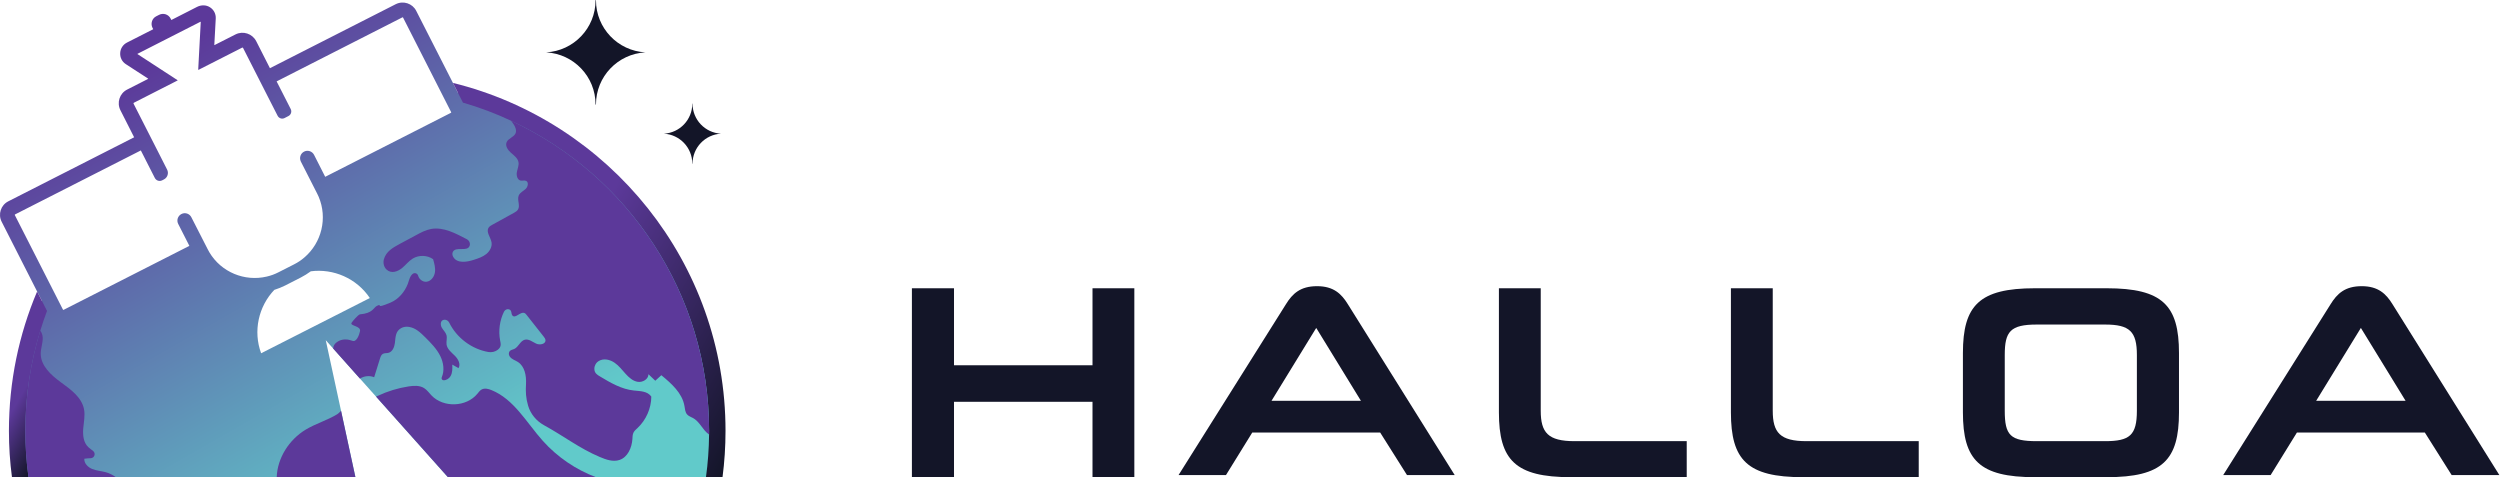
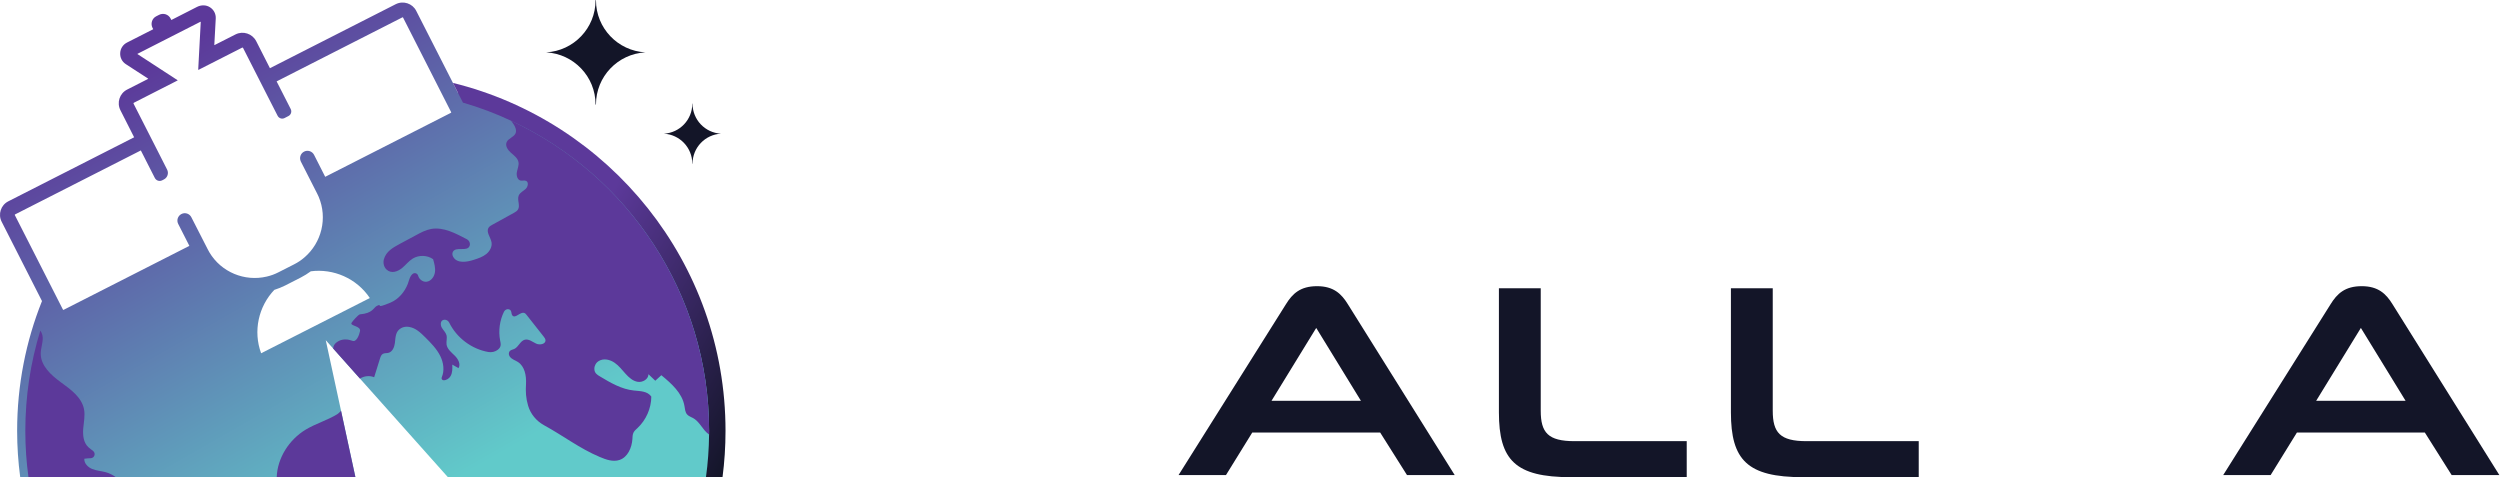
<svg xmlns="http://www.w3.org/2000/svg" id="svg2" xml:space="preserve" width="574.24" height="109.606" viewBox="0 0 574.24 109.606">
  <defs id="defs6">
    <clipPath id="clipPath34">
      <path d="m 449.957,213.527 c -14.082,38.184 -4.504,80.653 22.797,109.336 l 0.074,-0.07 c 6.313,2.031 12.559,4.492 18.656,7.547 l 26.719,13.648 c 6.098,3.121 11.832,6.75 17.137,10.602 0,0.144 0,0.144 0,0.144 39.203,5.157 79.203,-12.125 101.926,-46.031 z m -89.223,174.024 c -1.019,1.742 -2.039,3.484 -2.906,5.371 l -28.098,54.961 c -3.125,6.238 -10.82,8.855 -17.062,5.59 -6.316,-3.2 -8.785,-10.821 -5.586,-17.067 L 326.32,398.586 109.531,288.301 c -0.433,-0.145 -0.875,-0.067 -1.015,0.363 L 85.5,333.898 25.531,451.656 c -0.145,0.434 0,0.867 0.363,1.09 L 242.68,563.023 250.887,546.91 v -0.074 l 15.902,-31.219 c 2.391,-4.644 7.981,-6.461 12.559,-4.137 l 3.121,1.598 c 6.168,3.117 8.636,10.742 5.515,16.914 l -16.699,32.891 -41.164,80.805 c -0.293,0.578 0,1.23 0.582,1.523 l 75.215,38.336 c 0.215,0.066 0.215,0.433 0,0.574 l -24.105,15.684 -44.797,29.187 c -0.36,0.219 -0.286,0.508 0,0.578 l 108.324,55.176 c 0.293,0.149 0.578,0 0.578,-0.359 l -2.832,-53.36 -1.523,-28.75 c -0.075,-0.293 0.292,-0.511 0.507,-0.367 l 75.215,38.262 c 0.582,0.289 1.309,0.148 1.528,-0.434 l 41.527,-81.605 18.004,-35.285 c 2.179,-4.43 7.625,-6.313 12.051,-3.993 l 6.609,3.411 c 4.426,2.179 6.172,7.629 3.992,12.05 l -15.609,30.641 -8.711,17.063 216.789,110.355 c 0.433,0.215 0.867,0 1.086,-0.367 l 61.785,-121.531 21.125,-41.532 c 0.215,-0.289 0,-0.797 -0.293,-1.015 L 560.383,517.578 541.145,555.477 c -3.266,6.242 -10.891,8.711 -17.133,5.515 -3.196,-1.597 -5.301,-4.355 -6.317,-7.402 -1.019,-3.125 -0.8,-6.539 0.723,-9.731 l 28.027,-55.031 c 0.942,-1.742 1.739,-3.707 2.614,-5.515 15.683,-36.813 5.156,-79.286 -24.469,-104.622 -5.297,-4.648 -11.395,-8.711 -17.86,-11.976 l -26.863,-13.652 c -6.457,-3.34 -13.285,-5.805 -20.254,-7.403 -37.898,-8.93 -78.41,7.403 -98.879,41.891 z m 428.196,275.156 -8.496,16.699 -63.231,124.145 c -6.531,12.851 -22.363,18.008 -35.281,11.476 L 465.133,704.742 441.535,751.207 c -6.68,13.066 -22.652,18.371 -35.793,11.691 L 369.73,744.602 c -0.214,-0.149 -0.433,0 -0.433,0.359 l 2.473,45.598 c 0.359,7.769 -3.34,14.957 -9.95,19.164 -6.605,4.281 -15.175,4.281 -22.289,0.656 l -44,-22.434 c -0.14,-0.074 -0.433,0 -0.508,0.141 l -1.011,2.18 c -3.703,7.261 -12.563,10.164 -19.821,6.464 l -5.011,-2.542 c -7.188,-3.629 -10.02,-12.559 -6.461,-19.747 l 1.164,-2.179 c 0.074,-0.145 0,-0.434 -0.149,-0.508 l -44.867,-22.797 c -6.969,-3.555 -11.394,-10.309 -11.762,-18.078 -0.433,-7.766 3.2,-14.953 9.731,-19.164 l 38.262,-24.832 c 0.215,-0.215 0.215,-0.512 -0.075,-0.653 L 219.16,667.938 c -13.144,-6.61 -18.297,-22.653 -11.613,-35.723 L 231.137,585.676 14.277,475.324 C 1.426,468.863 -3.727,453.031 2.883,440.113 L 63.938,320.031 72.359,303.477 C 44.699,234.367 29.527,158.859 29.527,79.863 29.527,52.785 31.34,26.145 34.824,0 H 612.438 L 587.68,114.355 561.328,236.027 574.105,221.73 620.277,169.895 648.012,138.82 771.797,0 h 458.913 c 3.49,26.145 5.3,52.785 5.3,79.863 0,279.153 -189.64,514.094 -447.08,582.844 z" id="path32" />
    </clipPath>
    <linearGradient x1="0" y1="0" x2="1" y2="0" gradientUnits="userSpaceOnUse" gradientTransform="matrix(-584.284,1012.01,1012.01,584.284,836.571,-227.553)" spreadMethod="pad" id="linearGradient44">
      <stop style="stop-opacity:1;stop-color:#61caca" offset="0" id="stop36" />
      <stop style="stop-opacity:1;stop-color:#61caca" offset="0.187" id="stop38" />
      <stop style="stop-opacity:1;stop-color:#5c399a" offset="0.942" id="stop40" />
      <stop style="stop-opacity:1;stop-color:#5c399a" offset="1" id="stop42" />
    </linearGradient>
    <clipPath id="clipPath54">
      <path d="m 1250.18,79.863 c 0,-27.078 -1.75,-53.73 -5.16,-79.863 h -28.53 c 3.34,24.102 5.08,48.566 5.37,73.469 0.07,2.109 0.07,4.285 0.07,6.394 0,236.387 -139.9,440.539 -341.149,534.27 l -0.07,0.07 c -26.645,12.488 -54.375,22.942 -82.981,31.219 l -17.281,33.976 C 1049.8,613.043 1250.18,369.395 1250.18,79.863 Z" id="path52" />
    </clipPath>
    <linearGradient x1="0" y1="0" x2="1" y2="0" gradientUnits="userSpaceOnUse" gradientTransform="matrix(-642.619,371.016,371.016,642.619,1336.53,158.498)" spreadMethod="pad" id="linearGradient66">
      <stop style="stop-opacity:1;stop-color:#131528" offset="0" id="stop56" />
      <stop style="stop-opacity:1;stop-color:#5c399a" offset="0.554" id="stop58" />
      <stop style="stop-opacity:1;stop-color:#5c399a" offset="0.95" id="stop60" />
      <stop style="stop-opacity:1;stop-color:#5c399a" offset="0.99" id="stop62" />
      <stop style="stop-opacity:1;stop-color:#5c399a" offset="1" id="stop64" />
    </linearGradient>
    <clipPath id="clipPath76">
-       <path d="M 69.469,252.578 C 52.695,197.98 43.625,139.973 43.625,79.863 43.625,52.785 45.434,26.133 49.066,0 H 20.605 c -3.481,26.133 -5.223,52.785 -5.223,79.863 0,85.157 17.348,166.328 48.566,240.157 L 81.012,286.484 C 76.875,275.305 72.953,264.055 69.469,252.578 Z" id="path74" />
-     </clipPath>
+       </clipPath>
    <linearGradient x1="0" y1="0" x2="1" y2="0" gradientUnits="userSpaceOnUse" gradientTransform="matrix(-127.412,73.562,73.562,127.412,116.657,117.07)" spreadMethod="pad" id="linearGradient88">
      <stop style="stop-opacity:1;stop-color:#131528" offset="0" id="stop78" />
      <stop style="stop-opacity:1;stop-color:#5c399a" offset="0.554" id="stop80" />
      <stop style="stop-opacity:1;stop-color:#5c399a" offset="0.95" id="stop82" />
      <stop style="stop-opacity:1;stop-color:#5c399a" offset="0.99" id="stop84" />
      <stop style="stop-opacity:1;stop-color:#5c399a" offset="1" id="stop86" />
    </linearGradient>
  </defs>
  <g id="g8" transform="matrix(1.333,0,0,-1.333,1.7070718e-5,109.606)">
    <g id="g10" transform="scale(0.1)">
-       <path d="M 1882.55,0 V 129.836 H 1643.89 V 0 h -72.55 v 325.539 h 72.55 V 192.852 h 238.66 v 132.687 h 72.08 V 0 h -72.08" style="fill:#131528;fill-opacity:1;fill-rule:nonzero;stroke:none" id="path12" />
      <path d="m 2190.98,131.563 h 154.13 l -77.06,125.625 z M 2378.26,76.914 H 2157.82 L 2112.51,3.586 h -81.73 L 2215.74,297.824 c 11.2,18.223 24.75,31.297 53.7,31.297 28.5,0 42.04,-13.074 53.25,-31.297 L 2506.71,3.586 h -82.21 l -46.24,73.328" style="fill:#131528;fill-opacity:1;fill-rule:nonzero;stroke:none" id="path14" />
      <path d="m 2706.95,0 c -95.93,0 -124.1,29.602 -124.1,111.691 v 213.848 h 72.07 V 114.563 c 0,-37.708 12.42,-52.501 58.24,-52.501 h 193.32 V 0 h -199.53" style="fill:#131528;fill-opacity:1;fill-rule:nonzero;stroke:none" id="path16" />
      <path d="m 3106.75,0 c -95.96,0 -124.12,29.602 -124.12,111.691 v 213.848 h 72.08 V 114.563 c 0,-37.708 12.41,-52.501 58.23,-52.501 h 193.32 V 0 h -199.51" style="fill:#131528;fill-opacity:1;fill-rule:nonzero;stroke:none" id="path18" />
-       <path d="m 3682.17,210.508 c 0,40.578 -12.41,52.512 -54.88,52.512 h -117.44 c -45.82,0 -55.36,-11.934 -55.36,-52.512 v -95.945 c 0,-42.481 9.54,-52.501 55.36,-52.501 h 117.44 c 42.47,0 54.88,10.02 54.88,52.501 z M 3506.51,0 C 3410.57,0 3382.4,29.602 3382.4,111.691 v 102.157 c 0,82.101 28.17,111.691 124.11,111.691 h 123.64 c 96.41,0 124.58,-29.59 124.58,-111.691 V 111.691 C 3754.73,29.602 3726.56,0 3630.15,0 h -123.64" style="fill:#131528;fill-opacity:1;fill-rule:nonzero;stroke:none" id="path20" />
      <path d="m 3991.07,131.563 h 154.14 l -77.07,125.625 z m 187.3,-54.649 H 3957.93 L 3912.62,3.586 h -81.74 L 4015.83,297.824 c 11.21,18.223 24.76,31.297 53.72,31.297 28.48,0 42.03,-13.074 53.23,-31.297 L 4306.8,3.586 h -82.2 l -46.23,73.328" style="fill:#131528;fill-opacity:1;fill-rule:nonzero;stroke:none" id="path22" />
      <path d="m 1112.02,732.027 c -47.4,2.582 -85.07,41.723 -85.07,89.77 0,0.078 0.01,0.152 0.01,0.23 -0.12,0 -0.24,0.02 -0.37,0.02 -0.12,0 -0.25,-0.02 -0.37,-0.02 0,-0.078 0.01,-0.152 0.01,-0.23 0,-48.047 -37.671,-87.188 -85.074,-89.77 47.403,-2.582 85.074,-41.718 85.074,-89.765 0,-0.078 -0.01,-0.157 -0.01,-0.231 0.12,-0.004 0.25,-0.019 0.37,-0.019 0.13,0 0.25,0.019 0.37,0.019 0,0.078 -0.01,0.153 -0.01,0.231 0,48.047 37.67,87.183 85.07,89.765" style="fill:#131528;fill-opacity:1;fill-rule:nonzero;stroke:none" id="path24" />
      <path d="m 1242.31,591.895 c -27.28,1.492 -48.96,24.015 -48.96,51.668 0,0.042 0.01,0.085 0.01,0.128 -0.08,0.004 -0.15,0.016 -0.22,0.016 -0.07,0 -0.14,-0.016 -0.21,-0.016 0,-0.043 0,-0.086 0,-0.128 0,-27.653 -21.68,-50.176 -48.96,-51.668 27.28,-1.485 48.96,-24.012 48.96,-51.665 0,-0.042 0,-0.085 0,-0.132 0.07,0 0.14,-0.008 0.21,-0.008 0.07,0 0.14,0.008 0.22,0.008 0,0.047 -0.01,0.09 -0.01,0.132 0,27.653 21.68,50.18 48.96,51.665" style="fill:#131528;fill-opacity:1;fill-rule:nonzero;stroke:none" id="path26" />
      <g id="g28">
        <g id="g30" clip-path="url(#clipPath34)">
          <path d="m 449.957,213.527 c -14.082,38.184 -4.504,80.653 22.797,109.336 l 0.074,-0.07 c 6.313,2.031 12.559,4.492 18.656,7.547 l 26.719,13.648 c 6.098,3.121 11.832,6.75 17.137,10.602 0,0.144 0,0.144 0,0.144 39.203,5.157 79.203,-12.125 101.926,-46.031 z m -89.223,174.024 c -1.019,1.742 -2.039,3.484 -2.906,5.371 l -28.098,54.961 c -3.125,6.238 -10.82,8.855 -17.062,5.59 -6.316,-3.2 -8.785,-10.821 -5.586,-17.067 L 326.32,398.586 109.531,288.301 c -0.433,-0.145 -0.875,-0.067 -1.015,0.363 L 85.5,333.898 25.531,451.656 c -0.145,0.434 0,0.867 0.363,1.09 L 242.68,563.023 250.887,546.91 v -0.074 l 15.902,-31.219 c 2.391,-4.644 7.981,-6.461 12.559,-4.137 l 3.121,1.598 c 6.168,3.117 8.636,10.742 5.515,16.914 l -16.699,32.891 -41.164,80.805 c -0.293,0.578 0,1.23 0.582,1.523 l 75.215,38.336 c 0.215,0.066 0.215,0.433 0,0.574 l -24.105,15.684 -44.797,29.187 c -0.36,0.219 -0.286,0.508 0,0.578 l 108.324,55.176 c 0.293,0.149 0.578,0 0.578,-0.359 l -2.832,-53.36 -1.523,-28.75 c -0.075,-0.293 0.292,-0.511 0.507,-0.367 l 75.215,38.262 c 0.582,0.289 1.309,0.148 1.528,-0.434 l 41.527,-81.605 18.004,-35.285 c 2.179,-4.43 7.625,-6.313 12.051,-3.993 l 6.609,3.411 c 4.426,2.179 6.172,7.629 3.992,12.05 l -15.609,30.641 -8.711,17.063 216.789,110.355 c 0.433,0.215 0.867,0 1.086,-0.367 l 61.785,-121.531 21.125,-41.532 c 0.215,-0.289 0,-0.797 -0.293,-1.015 L 560.383,517.578 541.145,555.477 c -3.266,6.242 -10.891,8.711 -17.133,5.515 -3.196,-1.597 -5.301,-4.355 -6.317,-7.402 -1.019,-3.125 -0.8,-6.539 0.723,-9.731 l 28.027,-55.031 c 0.942,-1.742 1.739,-3.707 2.614,-5.515 15.683,-36.813 5.156,-79.286 -24.469,-104.622 -5.297,-4.648 -11.395,-8.711 -17.86,-11.976 l -26.863,-13.652 c -6.457,-3.34 -13.285,-5.805 -20.254,-7.403 -37.898,-8.93 -78.41,7.403 -98.879,41.891 z m 428.196,275.156 -8.496,16.699 -63.231,124.145 c -6.531,12.851 -22.363,18.008 -35.281,11.476 L 465.133,704.742 441.535,751.207 c -6.68,13.066 -22.652,18.371 -35.793,11.691 L 369.73,744.602 c -0.214,-0.149 -0.433,0 -0.433,0.359 l 2.473,45.598 c 0.359,7.769 -3.34,14.957 -9.95,19.164 -6.605,4.281 -15.175,4.281 -22.289,0.656 l -44,-22.434 c -0.14,-0.074 -0.433,0 -0.508,0.141 l -1.011,2.18 c -3.703,7.261 -12.563,10.164 -19.821,6.464 l -5.011,-2.542 c -7.188,-3.629 -10.02,-12.559 -6.461,-19.747 l 1.164,-2.179 c 0.074,-0.145 0,-0.434 -0.149,-0.508 l -44.867,-22.797 c -6.969,-3.555 -11.394,-10.309 -11.762,-18.078 -0.433,-7.766 3.2,-14.953 9.731,-19.164 l 38.262,-24.832 c 0.215,-0.215 0.215,-0.512 -0.075,-0.653 L 219.16,667.938 c -13.144,-6.61 -18.297,-22.653 -11.613,-35.723 L 231.137,585.676 14.277,475.324 C 1.426,468.863 -3.727,453.031 2.883,440.113 L 63.938,320.031 72.359,303.477 C 44.699,234.367 29.527,158.859 29.527,79.863 29.527,52.785 31.34,26.145 34.824,0 H 612.438 L 587.68,114.355 561.328,236.027 574.105,221.73 620.277,169.895 648.012,138.82 771.797,0 h 458.913 c 3.49,26.145 5.3,52.785 5.3,79.863 0,279.153 -189.64,514.094 -447.08,582.844" style="fill:url(#linearGradient44);fill-opacity:1;fill-rule:nonzero;stroke:none" id="path46" />
        </g>
      </g>
      <g id="g48">
        <g id="g50" clip-path="url(#clipPath54)">
          <path d="m 1250.18,79.863 c 0,-27.078 -1.75,-53.73 -5.16,-79.863 h -28.53 c 3.34,24.102 5.08,48.566 5.37,73.469 0.07,2.109 0.07,4.285 0.07,6.394 0,236.387 -139.9,440.539 -341.149,534.27 l -0.07,0.07 c -26.645,12.488 -54.375,22.942 -82.981,31.219 l -17.281,33.976 C 1049.8,613.043 1250.18,369.395 1250.18,79.863" style="fill:url(#linearGradient66);fill-opacity:1;fill-rule:nonzero;stroke:none" id="path68" />
        </g>
      </g>
      <g id="g70">
        <g id="g72" clip-path="url(#clipPath76)">
-           <path d="M 69.469,252.578 C 52.695,197.98 43.625,139.973 43.625,79.863 43.625,52.785 45.434,26.133 49.066,0 H 20.605 c -3.481,26.133 -5.223,52.785 -5.223,79.863 0,85.157 17.348,166.328 48.566,240.157 L 81.012,286.484 C 76.875,275.305 72.953,264.055 69.469,252.578" style="fill:url(#linearGradient88);fill-opacity:1;fill-rule:nonzero;stroke:none" id="path90" />
-         </g>
+           </g>
      </g>
      <path d="M 587.68,114.355 612.438,0 H 476.82 c 1.16,33.105 21.274,64.551 49.735,81.828 17.422,10.527 37.312,16.113 54.668,26.719 1.593,1.016 3.847,3.113 6.457,5.808" style="fill:#5c399a;fill-opacity:1;fill-rule:nonzero;stroke:none" id="path92" />
-       <path d="M 1026.91,0 H 771.797 L 648.012,138.82 c 1.164,0.508 2.254,1.016 3.34,1.524 16.699,7.84 34.414,13.211 52.566,16.043 9.145,1.379 19.09,2.031 26.934,-2.899 5.082,-3.195 8.57,-8.351 12.703,-12.636 20.547,-21.497 60.043,-20.11 78.992,2.832 2.25,2.683 4.281,5.73 7.406,7.402 5.082,2.762 11.32,1.238 16.699,-0.938 C 885.637,134.531 907.27,94.023 935.293,62.656 960.195,34.855 991.926,13.145 1026.91,0" style="fill:#5c399a;fill-opacity:1;fill-rule:nonzero;stroke:none" id="path94" />
      <path d="m 1221.92,79.863 c 0,-2.098 0,-4.277 -0.07,-6.387 -2.83,1.965 -5.44,4.504 -7.62,7.043 -6.25,7.481 -11.33,16.484 -19.82,21.27 -3.49,1.961 -7.63,3.203 -10.31,6.172 -3.56,3.926 -3.78,9.656 -4.72,14.883 -3.85,22.215 -22.36,38.484 -39.78,52.859 l -10.46,-9.512 -11.76,11.25 c 0.07,-8.562 -9.95,-14.441 -18.37,-13.144 -8.5,1.308 -15.32,7.48 -21.06,13.867 -5.95,6.613 -11.46,13.867 -18.8,18.957 -7.91,5.516 -18.8,8.203 -27.29,3.113 -4.73,-2.754 -7.7,-7.976 -7.7,-13.425 0,-7.336 4.79,-10.313 9.43,-13.067 18.37,-11.035 37.54,-22.297 58.81,-24.394 11.55,-1.164 23.16,-1.094 29.92,-10.461 -0.15,-20.321 -9.01,-40.36 -23.82,-54.227 -2.47,-2.324 -5.23,-4.57 -6.75,-7.551 -1.82,-3.562 -1.82,-7.625 -2.03,-11.543 -1.02,-14.883 -8.06,-31.074 -22.15,-35.867 -11.25,-3.769 -23.37,0.586 -34.26,5.223 -34.345,14.453 -62.662,36.445 -95.837,54.602 -13.215,7.254 -23.305,19.383 -27.516,33.829 -3.848,13.211 -4.355,23.738 -3.555,37.539 0.723,14.011 -2.183,30.058 -13.941,37.605 -4.723,3.047 -10.453,4.426 -13.941,9.219 -1.594,2.258 -2.25,5.226 -1.161,7.773 1.598,3.918 5.52,3.985 8.711,5.442 7.481,3.418 10.313,13.945 18.297,15.976 6.75,1.668 13.071,-3.703 19.383,-6.679 6.32,-3.059 16.848,-0.95 16.191,6.023 -0.218,2.324 -1.742,4.211 -3.125,6.027 -9.726,12.344 -19.453,24.688 -29.183,37.02 -1.09,1.457 -2.324,2.98 -4.063,3.633 -6.972,2.687 -15.25,-9.942 -20.398,-4.571 -2.981,3.047 -0.516,9.141 -6.102,10.891 -3.414,1.016 -7.047,-0.871 -8.64,-4.141 -7.477,-15.246 -9.801,-32.961 -6.61,-49.66 1.02,-5.222 2.614,-10.594 -3.773,-15.683 -4.649,-3.7 -10.746,-5.078 -16.551,-4.063 -28.75,5.012 -54.523,24.395 -67.375,50.527 -1.598,3.274 -5.008,5.45 -8.641,5.09 -6.894,-0.734 -7.042,-8.859 -4.136,-13.8 2.539,-4.356 6.605,-7.84 7.984,-12.637 1.527,-5.293 -0.652,-11.035 0.219,-16.551 1.308,-7.91 8.422,-13.352 14.156,-19.016 5.735,-5.664 10.598,-14.519 6.391,-21.414 l -10.746,6.094 c 0.293,-6.75 0.437,-13.867 -2.903,-19.746 -2.394,-4.289 -7.406,-7.402 -12.054,-7.266 -2.539,0 -4.211,2.762 -3.196,5.086 5.012,11.465 3.125,25.332 -2.465,36.594 -6.171,12.559 -16.261,22.645 -26.136,32.52 -7.989,7.839 -16.266,15.976 -27.809,17.793 -4.644,0.8 -9.512,0.144 -13.648,-2.18 -10.09,-5.664 -9.438,-16.192 -10.672,-25.633 -0.942,-7.187 -4.207,-15.168 -11.184,-16.914 -3.191,-0.801 -6.82,-0.148 -9.652,-1.816 -2.758,-1.672 -3.918,-5.012 -4.863,-8.059 -3.34,-10.742 -6.68,-21.414 -10.02,-32.156 -7.84,3.261 -17.351,2.246 -24.469,-2.324 l -46.172,51.835 c 0.364,4.93 2.829,9.657 10.383,13.282 7.188,3.484 15.391,2.761 22.867,-0.071 6.825,-2.617 11.614,9.805 12.997,16.622 1.886,9.445 -18.008,8.789 -14.52,14.523 1.594,2.617 11.543,14.227 14.52,14.519 22.359,1.887 23.234,11.692 29.039,14.524 12.418,6.023 -7.262,-7.258 23.453,5.664 13.867,5.809 24.679,18.582 29.984,32.598 1.668,4.5 2.613,9.363 5.152,13.429 0.872,1.379 2.036,2.614 3.27,3.559 3.266,2.535 8.133,0.871 9.219,-3.051 1.672,-6.316 8.129,-11.398 14.738,-10.523 7.621,1.011 13.066,8.562 14.227,16.109 1.164,7.629 -1.016,15.324 -3.121,22.727 -10.165,7.113 -24.54,7.554 -35.137,1.019 -6.899,-4.285 -11.981,-10.965 -18.223,-16.191 -7.551,-6.242 -18.66,-10.313 -26.789,-2.758 -4.793,4.43 -6.32,11.469 -4.648,17.789 3.632,13.359 15.683,20.18 27.011,26.277 9.504,5.082 19.02,10.243 28.528,15.321 8.203,4.425 16.554,8.929 25.703,10.597 21.418,3.922 42.547,-7.765 61.418,-17.496 4.14,-2.101 6.539,-6.898 5.156,-11.254 -3.629,-11.543 -24.027,-0.359 -29.113,-10.961 -1.235,-2.613 -0.727,-5.804 0.722,-8.347 6.61,-11.832 23.454,-9.074 36.012,-4.938 7.336,2.399 14.883,4.938 20.91,9.731 6.028,4.863 10.383,12.558 9.149,20.179 -1.524,8.86 -10.02,17.938 -5.008,25.411 1.523,2.253 3.992,3.628 6.316,4.937 12.414,6.824 24.758,13.648 37.168,20.473 2.617,1.453 5.375,3.054 6.973,5.593 4.504,6.965 -1.891,16.844 1.449,24.465 2.18,5.012 7.844,7.477 11.836,11.176 3.996,3.781 5.734,11.617 0.723,13.941 -2.832,1.309 -6.239,-0.074 -9.289,0.508 -5.809,1.239 -7.625,8.785 -6.535,14.524 1.089,5.808 3.847,11.543 2.757,17.351 -1.375,6.895 -7.765,11.399 -13.062,16.121 -5.305,4.641 -10.168,11.903 -7.262,18.293 2.902,6.536 11.977,8.274 15.098,14.664 2.543,5.297 -0.145,11.692 -3.485,16.551 -1.234,1.821 -2.609,3.629 -3.918,5.52 C 1082.02,520.41 1221.92,316.25 1221.92,79.863" style="fill:#5c399a;fill-opacity:1;fill-rule:nonzero;stroke:none" id="path96" />
      <path d="M 199.57,0 H 49.066 c -3.633,26.133 -5.441,52.785 -5.441,79.863 0,60.11 9.07,118.117 25.844,172.715 2.539,-3.555 4.066,-8.133 4.137,-12.41 0.219,-9.23 -3.41,-18.086 -3.41,-27.227 -0.074,-20.91 17.711,-37.031 34.629,-49.375 16.914,-12.265 35.864,-25.839 39.934,-46.386 2.176,-11.035 -0.508,-22.434 -1.383,-33.692 -0.867,-11.32 0.434,-23.887 8.711,-31.652 2.398,-2.254 5.516,-4.434 8.348,-6.68 5.086,-4.141 2.328,-12.344 -4.282,-12.488 -3.629,-0.07 -7.261,-0.363 -10.886,-0.938 -0.508,-7.922 6.238,-14.602 13.574,-17.648 7.332,-2.977 15.39,-3.406 23.086,-5.437 C 188.316,6.895 194.27,3.918 199.57,0" style="fill:#5c399a;fill-opacity:1;fill-rule:nonzero;stroke:none" id="path98" />
    </g>
  </g>
</svg>